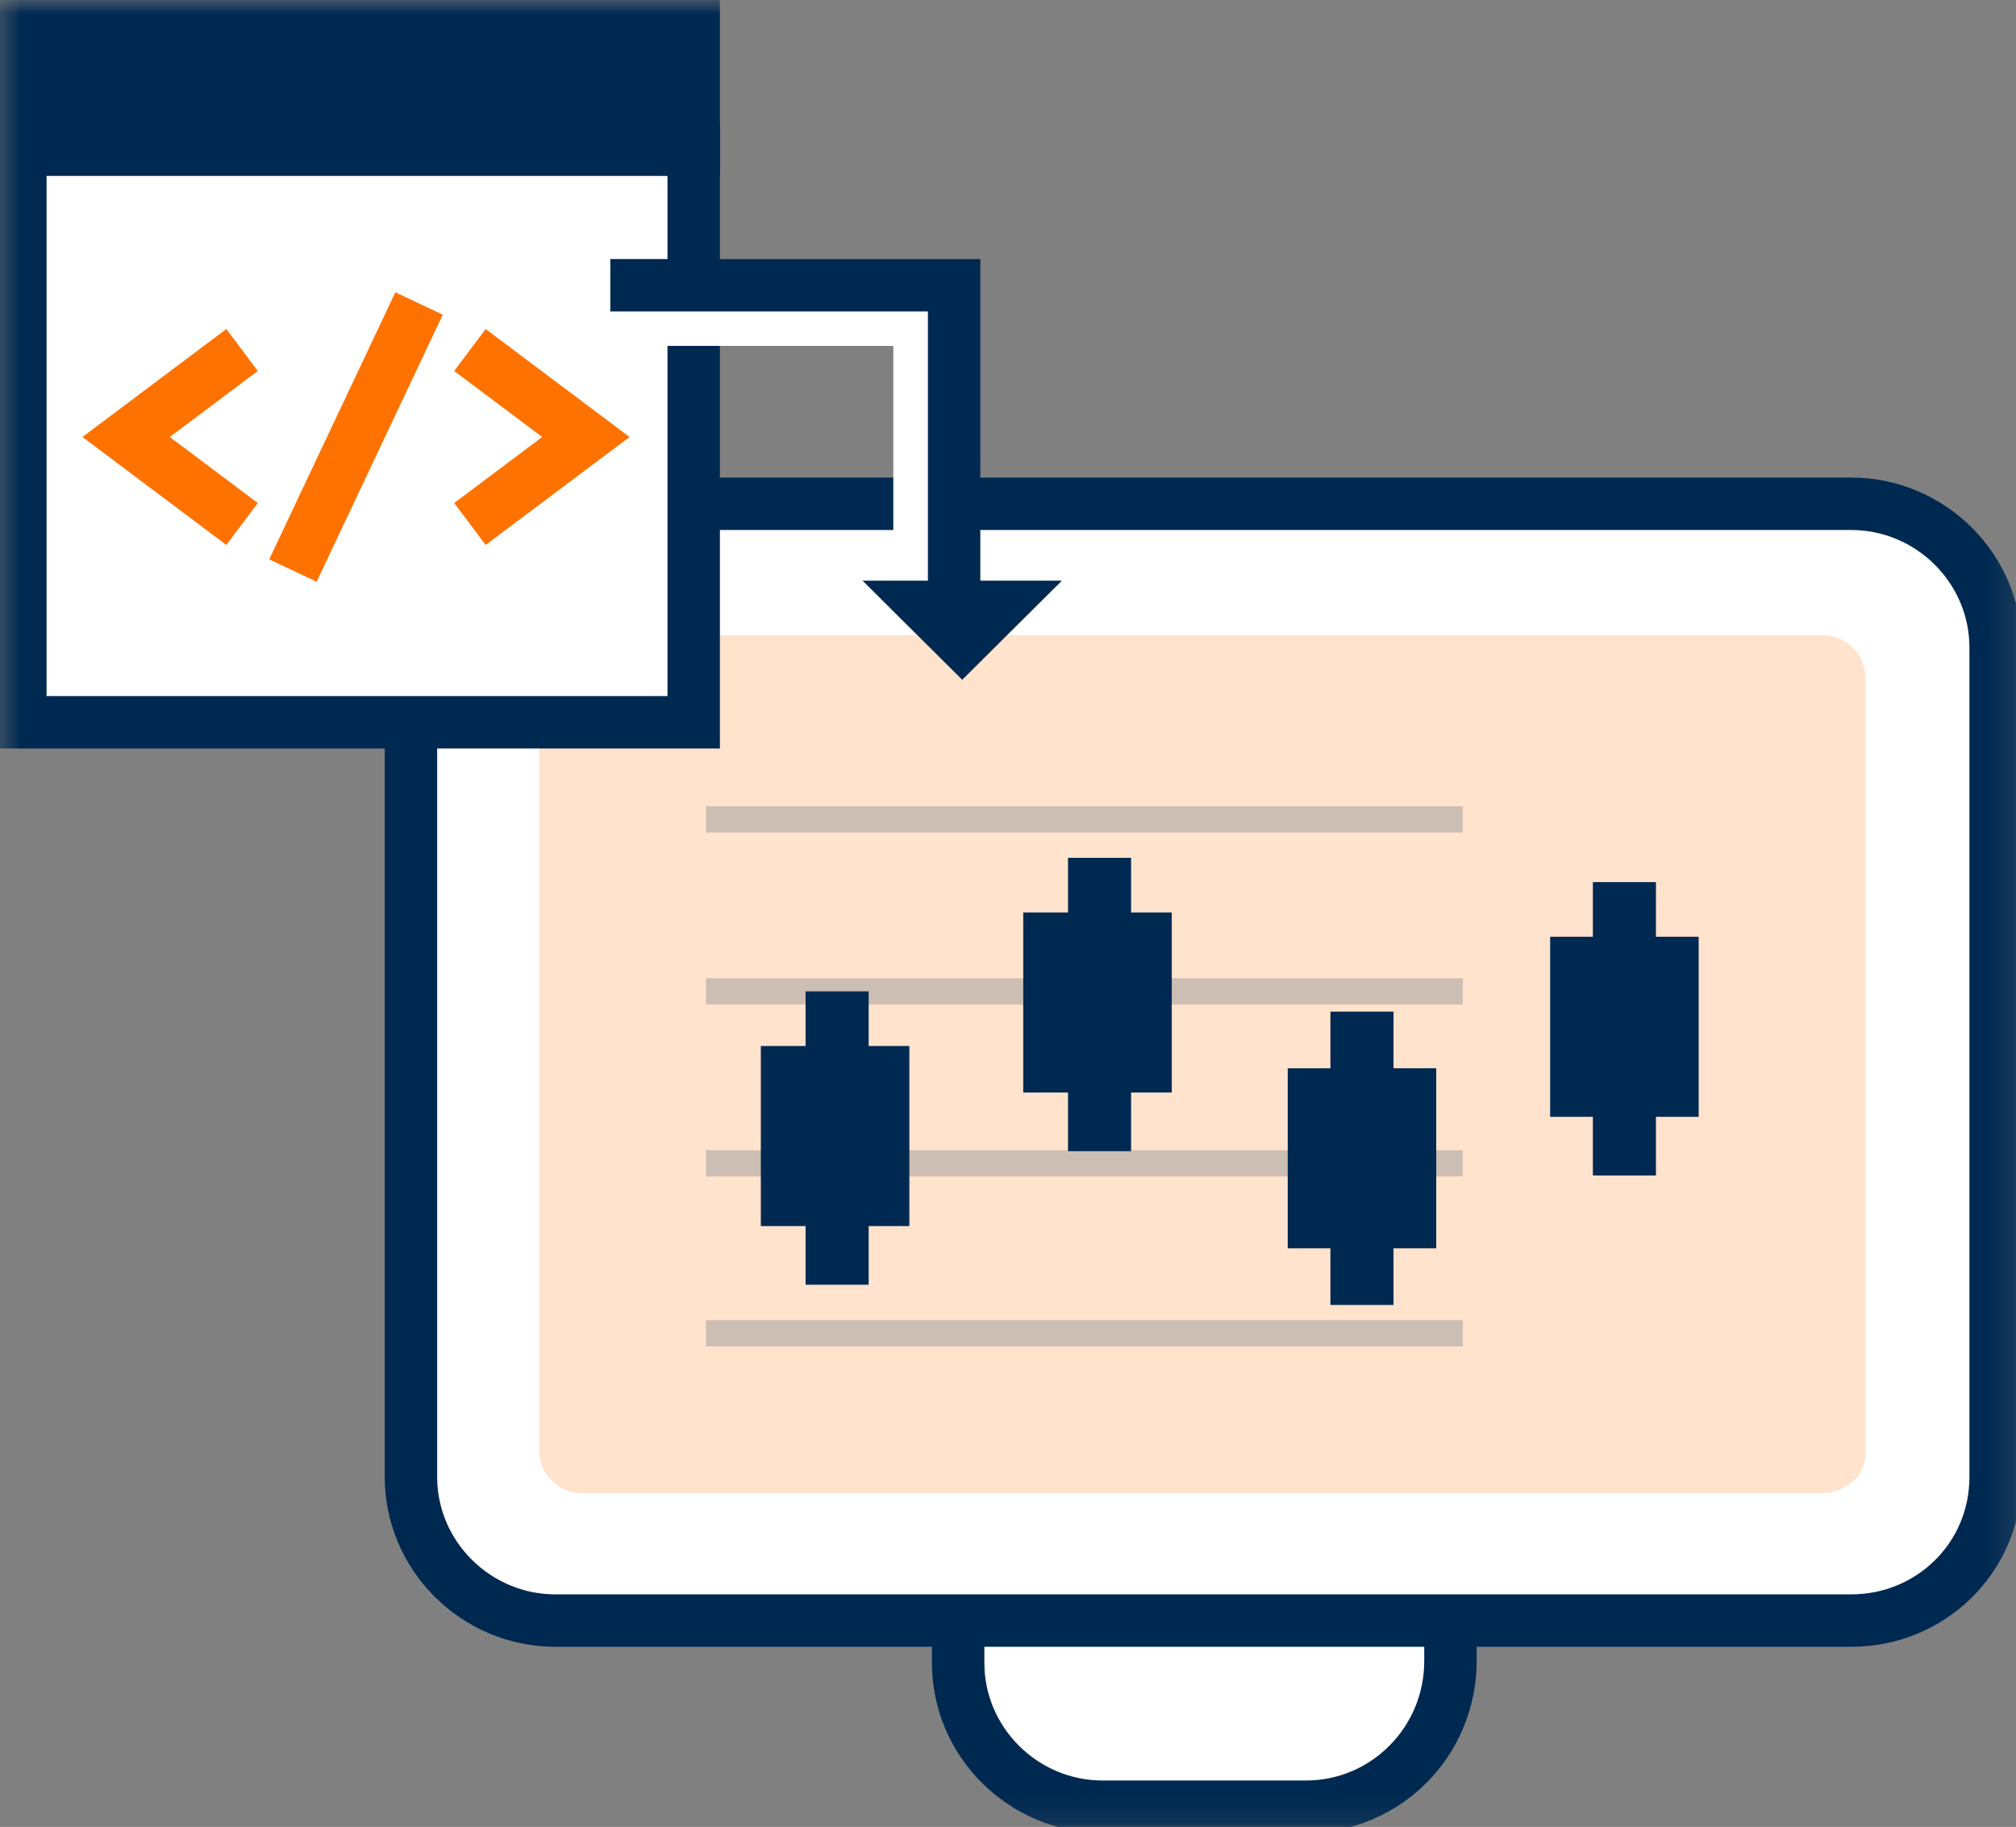
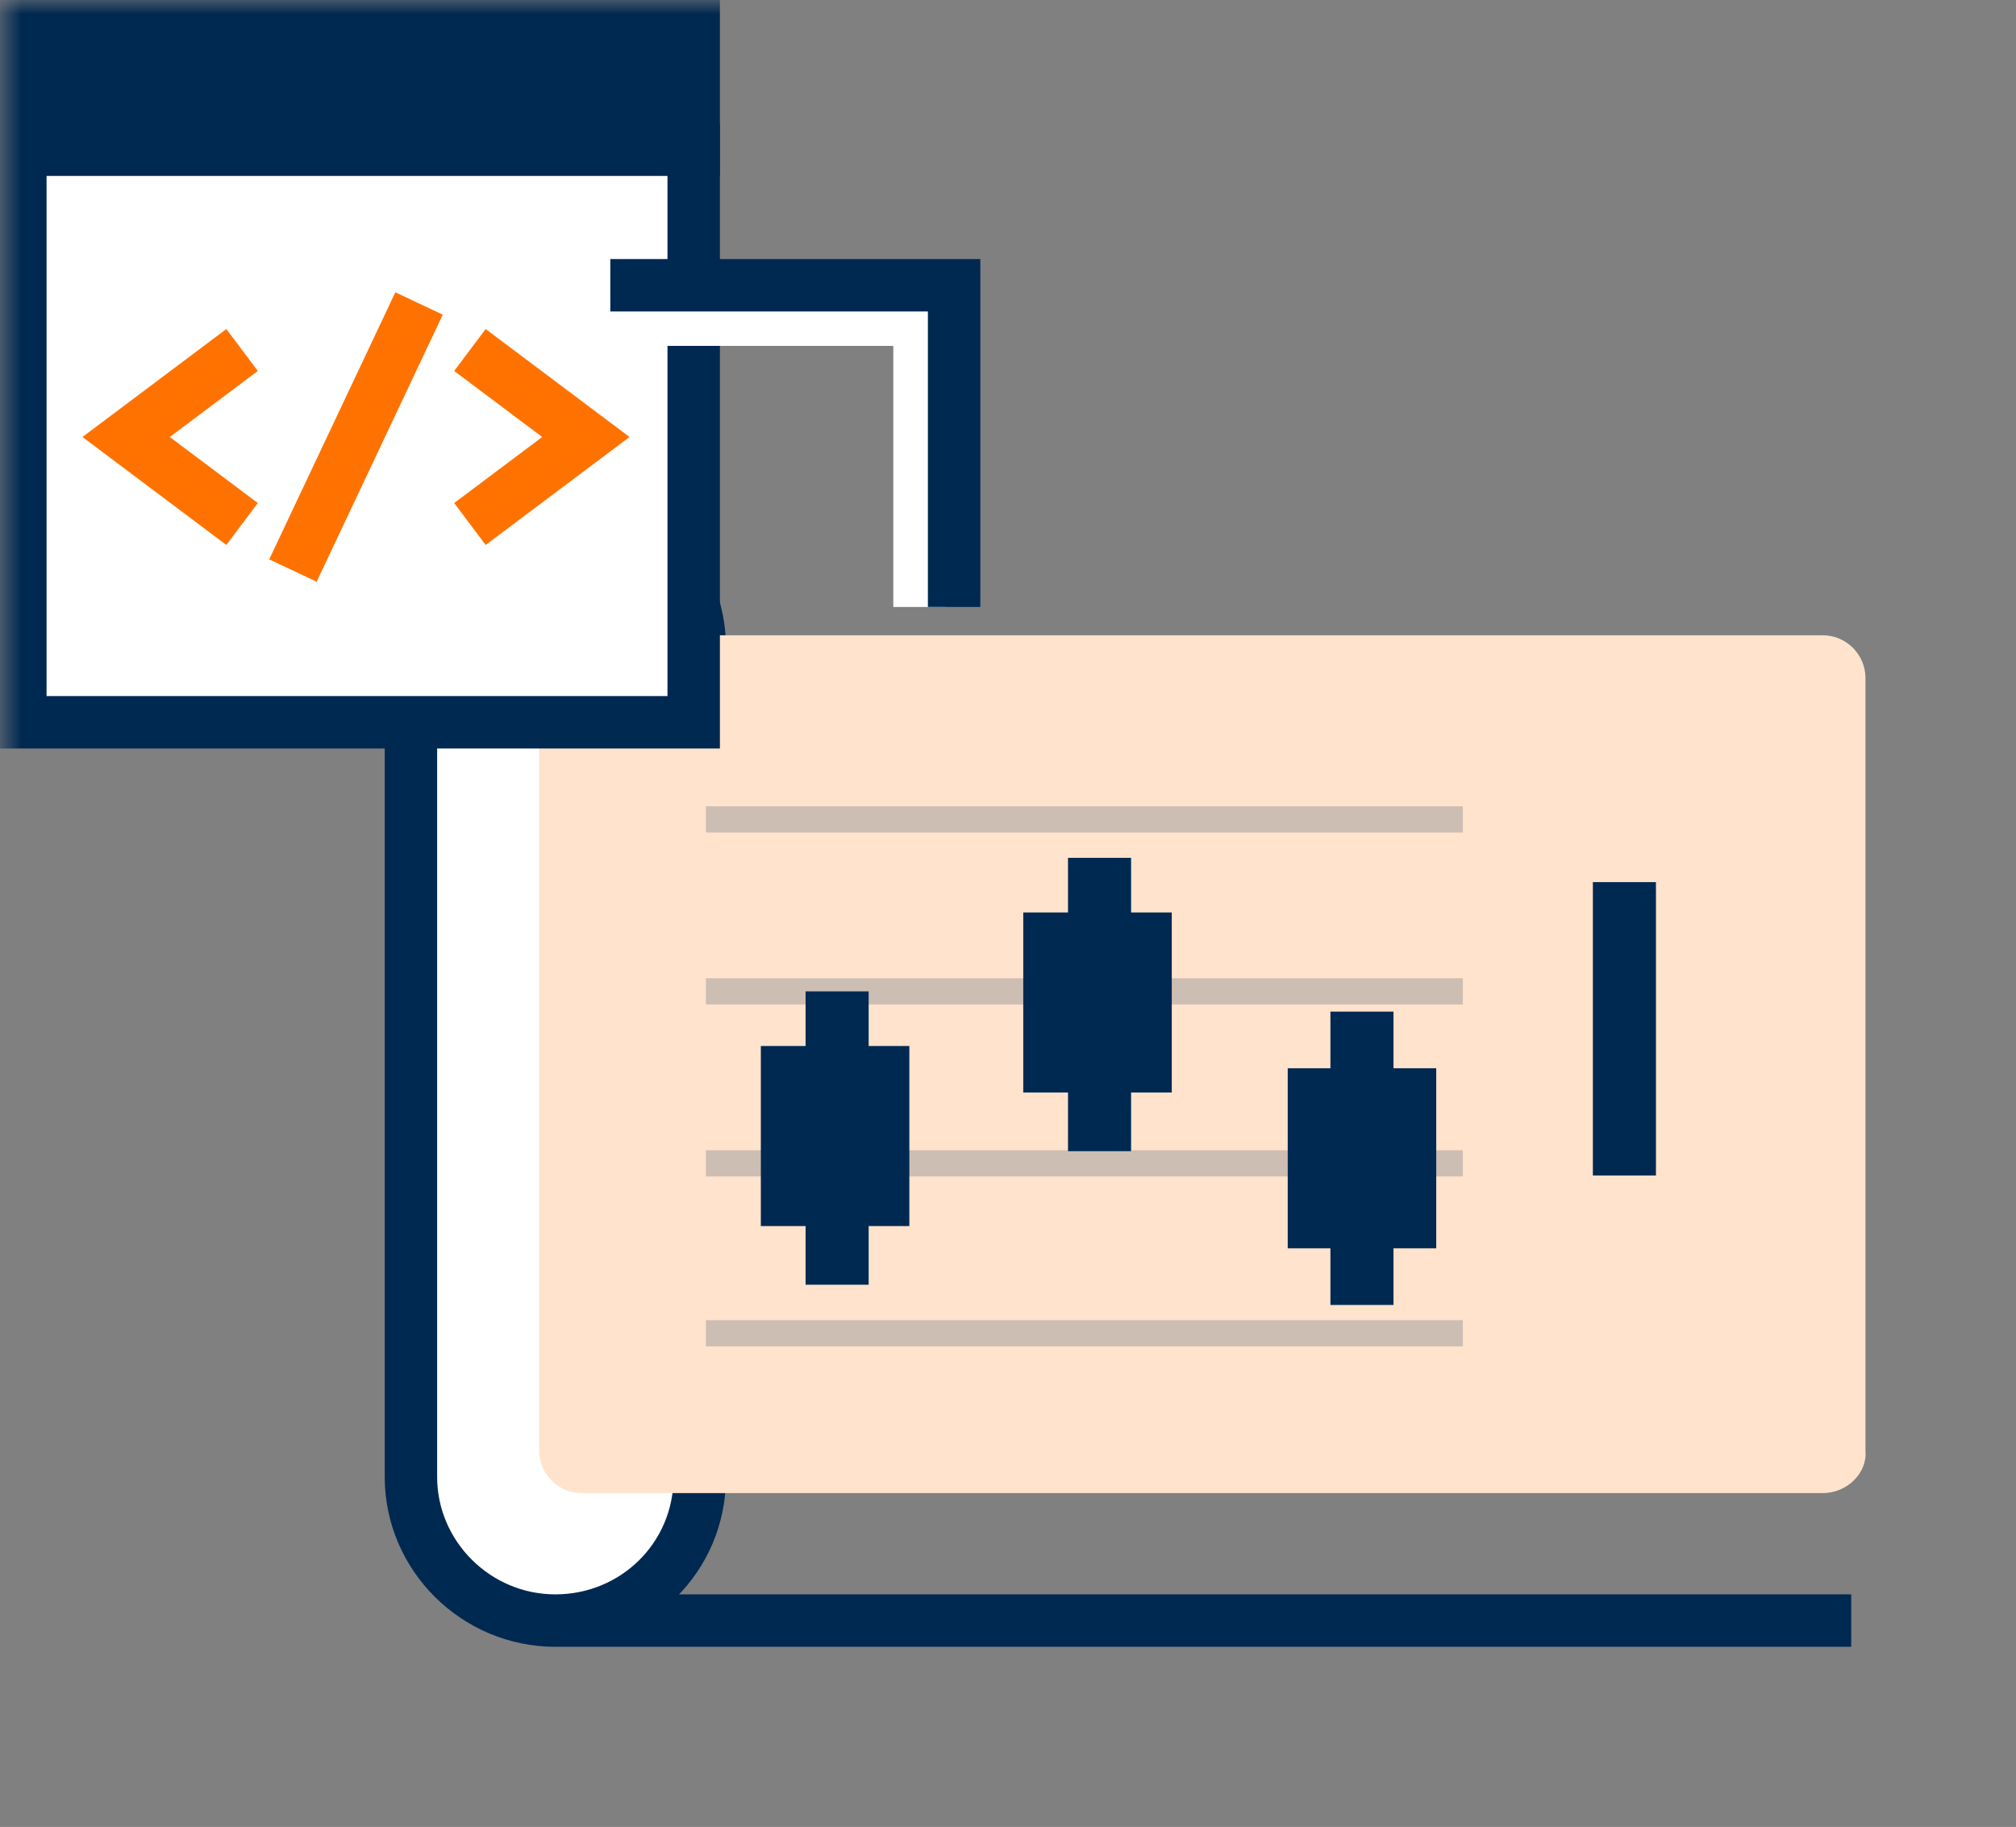
<svg xmlns="http://www.w3.org/2000/svg" xmlns:xlink="http://www.w3.org/1999/xlink" width="76.9" height="69.7" viewBox="0 0 76.9 69.7">
  <rect x="0" y="0" width="76.9" height="69.7" fill="#808080" stroke="none" />
  <defs>
    <rect id="rect-1" width="76.9" height="69.7" x="0" y="0" />
    <mask id="mask-2" maskContentUnits="userSpaceOnUse" maskUnits="userSpaceOnUse">
-       <rect width="76.9" height="69.7" x="0" y="0" fill="black" />
      <use fill="white" xlink:href="#rect-1" />
    </mask>
-     <path id="path-3" fill-rule="evenodd" d="M49.818 68.928h-7.76c-3.026 0-5.509-2.47-5.509-5.48v-5.557c0-3.01 2.483-5.48 5.509-5.48h7.76c3.026 0 5.509 2.47 5.509 5.48v5.48c0 3.087-2.483 5.557-5.509 5.557z" />
-     <path id="path-4" fill-rule="evenodd" d="M70.615 61.827H21.184c-3.026 0-5.509-2.47-5.509-5.48V24.7c0-3.01 2.483-5.48 5.509-5.48h49.43c3.026 0 5.509 2.47 5.509 5.48v31.647c0 3.087-2.483 5.48-5.509 5.48z" />
+     <path id="path-4" fill-rule="evenodd" d="M70.615 61.827H21.184c-3.026 0-5.509-2.47-5.509-5.48V24.7c0-3.01 2.483-5.48 5.509-5.48c3.026 0 5.509 2.47 5.509 5.48v31.647c0 3.087-2.483 5.48-5.509 5.48z" />
    <rect id="rect-6" width="25.685" height="4.94" x=".776" y=".772" rx="0" ry="0" />
    <rect id="rect-7" width="25.685" height="21.844" x=".776" y="5.712" rx="0" ry="0" />
  </defs>
  <g>
    <use fill="none" xlink:href="#rect-1" />
    <g mask="url(#mask-2)">
      <g>
        <use fill="rgb(255,255,255)" xlink:href="#path-3" />
        <use fill-opacity="0" stroke="rgb(0,41,81)" stroke-dasharray="0 0 0 0" stroke-linecap="butt" stroke-linejoin="miter" stroke-width="2" xlink:href="#path-3" />
      </g>
      <g>
        <g>
          <use fill="rgb(255,255,255)" xlink:href="#path-4" />
          <use fill-opacity="0" stroke="rgb(0,41,81)" stroke-dasharray="0 0 0 0" stroke-linecap="butt" stroke-linejoin="miter" stroke-width="2" xlink:href="#path-4" />
        </g>
        <path fill="rgb(255,227,204)" fill-rule="evenodd" d="M69.528 56.964H22.193c-.931 0-1.63-.772-1.63-1.621v-29.485c0-.926.776-1.621 1.63-1.621h47.335c.931 0 1.63.772 1.63 1.621v29.485c.078.849-.698 1.621-1.63 1.621z" />
      </g>
      <g>
        <use fill="rgb(0,41,81)" xlink:href="#rect-6" />
        <use fill-opacity="0" stroke="rgb(0,41,81)" stroke-dasharray="0 0 0 0" stroke-linecap="butt" stroke-linejoin="miter" stroke-width="2" xlink:href="#rect-6" />
      </g>
      <g>
        <use fill="rgb(255,255,255)" xlink:href="#rect-7" />
        <use fill-opacity="0" stroke="rgb(0,41,81)" stroke-dasharray="0 0 0 0" stroke-linecap="butt" stroke-linejoin="miter" stroke-width="2" xlink:href="#rect-7" />
      </g>
      <g>
        <path fill="none" stroke="rgb(255,114,0)" stroke-dasharray="0 0 0 0" stroke-linecap="butt" stroke-linejoin="miter" stroke-width="2" d="M9.234 19.991L4.811 16.672l4.423-3.319" />
        <path fill="none" stroke="rgb(255,114,0)" stroke-dasharray="0 0 0 0" stroke-linecap="butt" stroke-linejoin="miter" stroke-width="2" d="M17.925 13.353l4.423 3.319-4.423 3.319" />
      </g>
      <path fill="none" stroke="rgb(255,114,0)" stroke-dasharray="0 0 0 0" stroke-linecap="butt" stroke-linejoin="miter" stroke-width="2" d="M15.985 11.578l-4.811 10.189" />
      <g opacity=".2">
        <path fill="none" stroke="rgb(0,41,81)" stroke-dasharray="0 0 0 0" stroke-linecap="butt" stroke-linejoin="miter" stroke-width="1" d="M26.927 31.261h28.871" />
      </g>
      <g opacity=".2">
        <path fill="none" stroke="rgb(0,41,81)" stroke-dasharray="0 0 0 0" stroke-linecap="butt" stroke-linejoin="miter" stroke-width="1" d="M26.927 37.822h28.871" />
      </g>
      <g opacity=".2">
        <path fill="none" stroke="rgb(0,41,81)" stroke-dasharray="0 0 0 0" stroke-linecap="butt" stroke-linejoin="miter" stroke-width="1" d="M26.927 44.383h28.871" />
      </g>
      <g opacity=".2">
        <path fill="none" stroke="rgb(0,41,81)" stroke-dasharray="0 0 0 0" stroke-linecap="butt" stroke-linejoin="miter" stroke-width="1" d="M26.927 50.866h28.871" />
      </g>
      <rect width="5.665" height="6.87" x="29.022" y="39.906" fill="rgb(0,41,81)" rx="0" ry="0" />
      <rect width="2.406" height="11.192" x="30.729" y="37.822" fill="rgb(0,41,81)" rx="0" ry="0" />
      <rect width="5.665" height="6.87" x="39.032" y="34.811" fill="rgb(0,41,81)" rx="0" ry="0" />
      <rect width="2.406" height="11.192" x="40.739" y="32.727" fill="rgb(0,41,81)" rx="0" ry="0" />
      <rect width="5.665" height="6.87" x="49.12" y="40.755" fill="rgb(0,41,81)" rx="0" ry="0" />
      <rect width="2.406" height="11.192" x="50.749" y="38.594" fill="rgb(0,41,81)" rx="0" ry="0" />
-       <rect width="5.665" height="6.87" x="59.13" y="35.738" fill="rgb(0,41,81)" rx="0" ry="0" />
      <rect width="2.406" height="11.192" x="60.76" y="33.654" fill="rgb(0,41,81)" rx="0" ry="0" />
      <path fill="none" stroke="rgb(255,255,255)" stroke-dasharray="0 0 0 0" stroke-linecap="butt" stroke-linejoin="miter" stroke-width="2" d="M23.28 12.196h11.795v10.961" />
      <path fill="none" stroke="rgb(0,41,81)" stroke-dasharray="0 0 0 0" stroke-linecap="butt" stroke-linejoin="miter" stroke-width="2" d="M23.28 10.883H36.394v12.273" />
-       <path fill="rgb(0,41,81)" fill-rule="evenodd" d="M40.506 22.153l-3.802 3.782-3.802-3.782h7.605z" />
    </g>
  </g>
</svg>